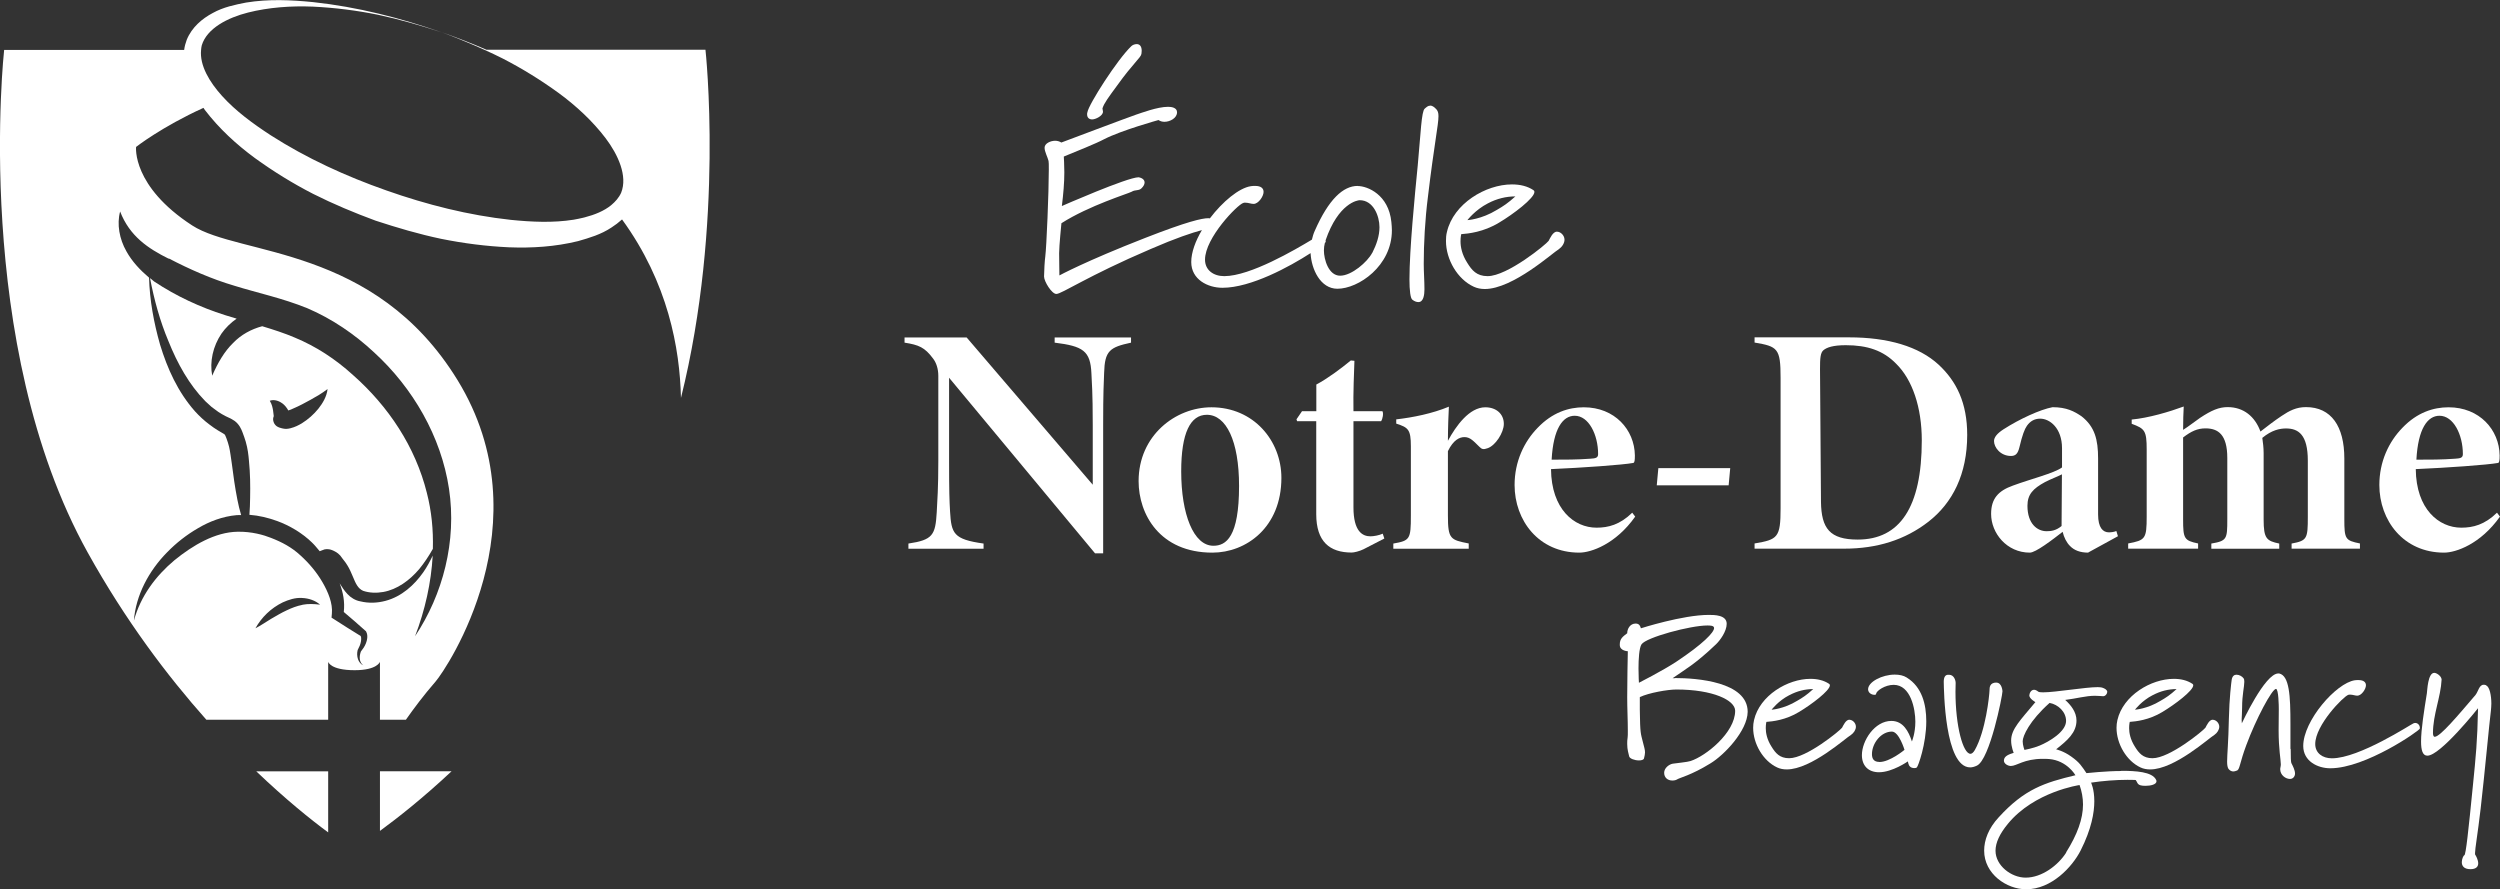
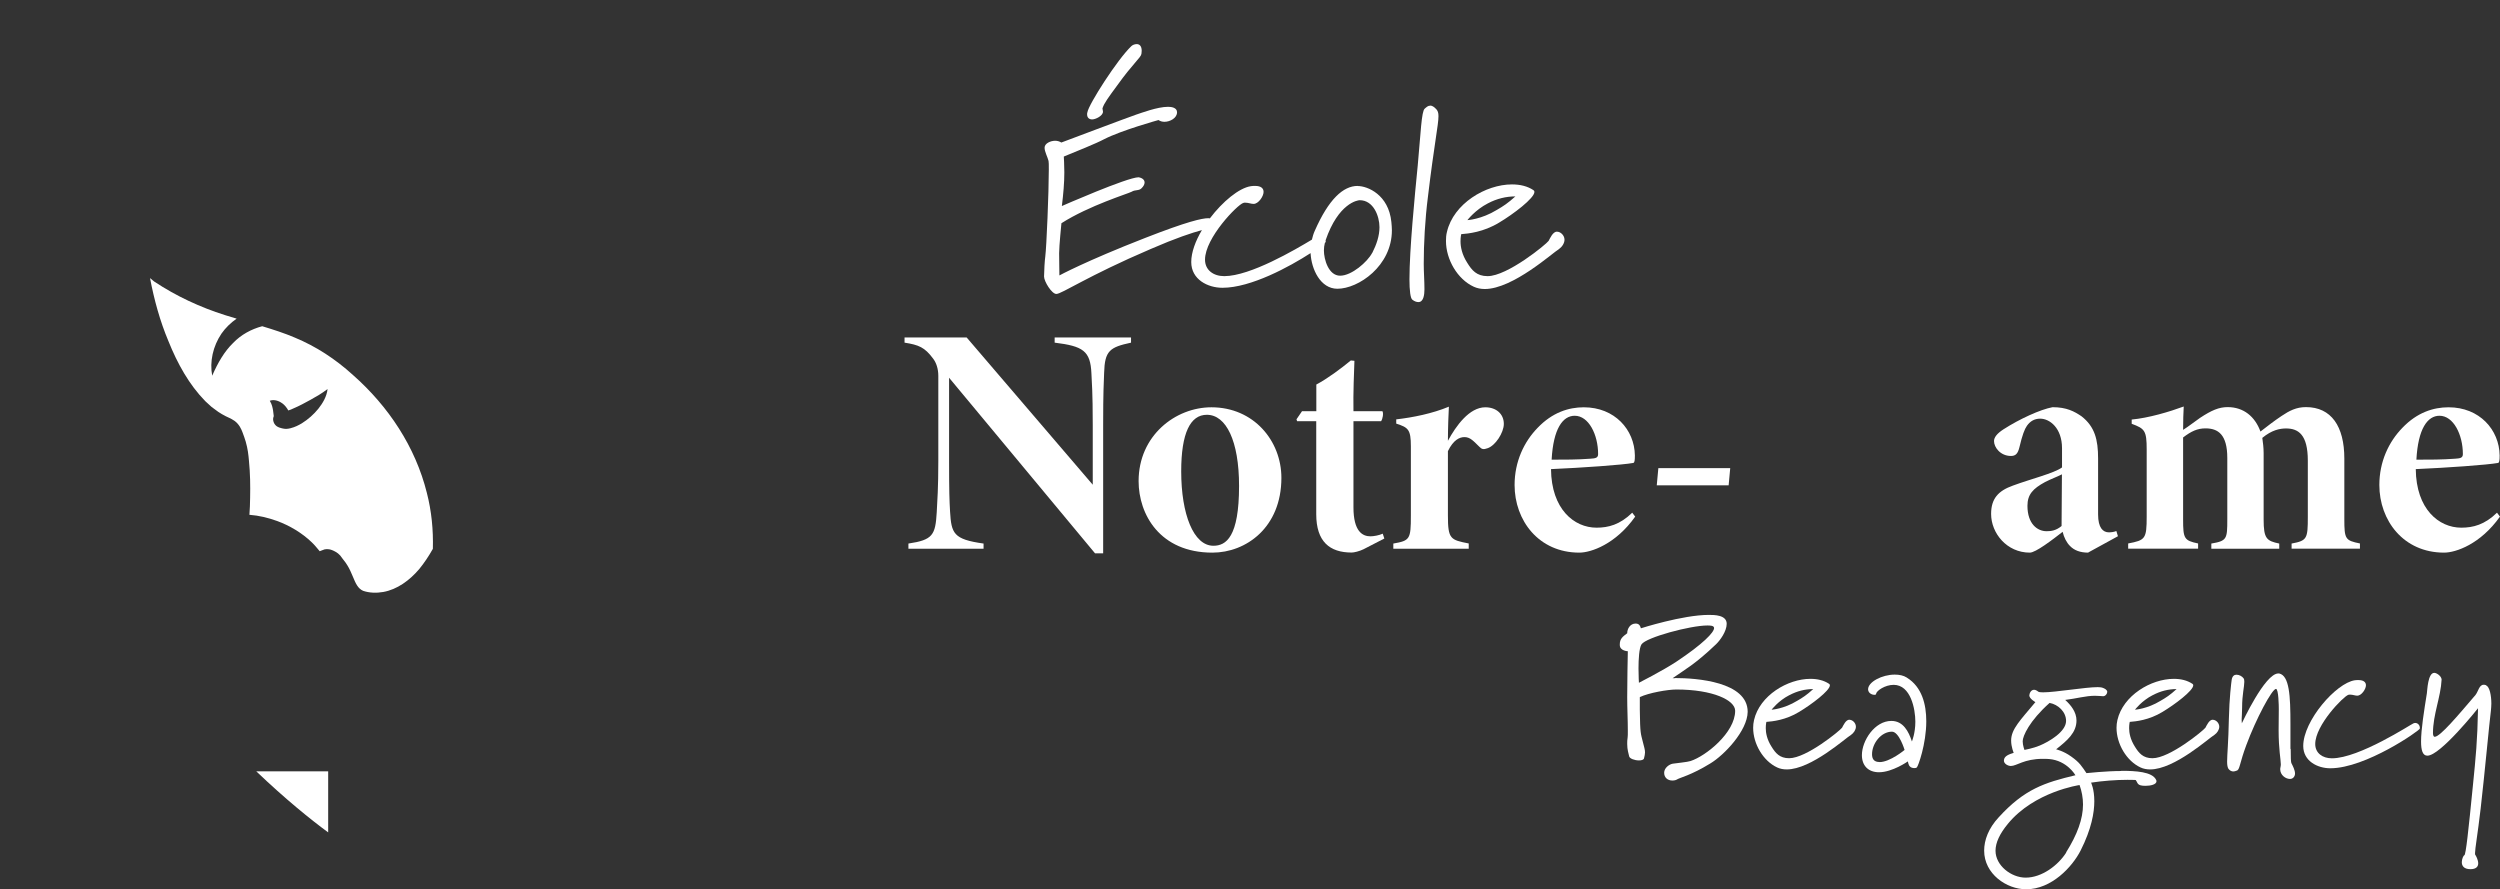
<svg xmlns="http://www.w3.org/2000/svg" id="uuid-b6468bec-f371-4d66-b177-502a1f3ecadd" viewBox="0 0 283.46 100.84">
  <rect x="0" y="0" width="283.46" height="100.84" fill="#333333" stroke="none" />
  <defs>
    <style>.uuid-90fe241f-99a3-4ad7-8e41-8514a8028287{fill:#fff;}</style>
  </defs>
  <g id="uuid-1cad2338-f75f-4cce-971d-601b94f2924e">
    <g>
      <g>
        <path class="uuid-90fe241f-99a3-4ad7-8e41-8514a8028287" d="m37.21,94.38v-6.92h-8.15c3.32,3.17,6.19,5.48,8.15,6.92Z" />
-         <path class="uuid-90fe241f-99a3-4ad7-8e41-8514a8028287" d="m43.08,94.21c2-1.46,4.85-3.7,8.12-6.76h-8.12v6.76Z" />
      </g>
      <g>
        <path class="uuid-90fe241f-99a3-4ad7-8e41-8514a8028287" d="m128.25,38.85c-2.43.52-2.99.92-3.06,3.43-.04,1.14-.11,2.07-.11,5.9v14.56h-.92l-16.55-19.91v9.44c0,3.43.04,4.5.11,5.71.15,2.51.37,3.17,3.8,3.65v.59h-8.52v-.59c2.76-.41,3.06-.96,3.21-3.54.07-1.33.18-2.76.18-5.82v-9.66c0-.77-.22-1.47-.59-1.95-.96-1.29-1.62-1.55-3.24-1.81v-.59h7.04l14.3,16.7v-6.78c0-3.83-.11-4.79-.15-5.83-.11-2.58-.96-3.1-4.17-3.5v-.59h8.66v.59Z" />
        <path class="uuid-90fe241f-99a3-4ad7-8e41-8514a8028287" d="m137.36,46.18c4.79,0,7.93,3.8,7.93,8,0,5.64-4.02,8.48-7.82,8.48-5.97,0-8.37-4.35-8.37-8.11,0-5.16,4.17-8.37,8.26-8.37Zm-.52.85c-1.88,0-2.91,2.07-2.91,6.41,0,4.87,1.4,8.44,3.65,8.44,1.44,0,2.91-.99,2.91-6.78,0-5.12-1.47-8.07-3.65-8.07Z" />
        <path class="uuid-90fe241f-99a3-4ad7-8e41-8514a8028287" d="m154.66,62.25c-.52.26-1.14.4-1.4.4-2.51,0-4.02-1.25-4.02-4.35v-10.54h-2.17l-.07-.22.63-.92h1.62v-3.02c1.25-.66,2.8-1.81,3.91-2.73l.41.04c-.04,1.11-.15,3.65-.11,5.71h3.28c.15.22.04.88-.15,1.14h-3.13v9.77c0,2.73,1.03,3.28,1.92,3.28.37,0,.99-.11,1.4-.3l.18.55-2.29,1.18Z" />
        <path class="uuid-90fe241f-99a3-4ad7-8e41-8514a8028287" d="m166.53,62.22h-8.55v-.59c1.88-.33,1.99-.48,1.99-3.17v-7.85c0-1.92-.3-2.14-1.66-2.58v-.48c1.92-.22,4.09-.66,5.97-1.44-.04.59-.11,2.54-.11,3.87.92-1.7,2.43-3.8,4.24-3.8,1.22,0,2.1.74,2.1,1.88,0,1-.96,2.47-1.84,2.76-.48.18-.66.11-.92-.15-.66-.63-1.03-1.11-1.7-1.11-.55,0-1.25.3-1.88,1.59v7.3c0,2.69.29,2.76,2.36,3.17v.59Z" />
        <path class="uuid-90fe241f-99a3-4ad7-8e41-8514a8028287" d="m185.41,58.57c-2.21,3.13-5.01,4.09-6.34,4.09-4.61,0-7.34-3.65-7.34-7.67,0-2.65,1.07-4.9,2.62-6.49,1.66-1.73,3.5-2.32,5.23-2.32,3.5,0,5.75,2.54,5.79,5.46,0,.59-.04.81-.18.85-1.18.22-5.86.55-9.33.7.04,4.54,2.62,6.64,5.16,6.64,1.33,0,2.65-.33,4.05-1.7l.33.44Zm-6.86-11.43c-1.36,0-2.43,1.47-2.62,4.98,1.47,0,2.91,0,4.39-.11.55-.04.88-.07.88-.52,0-2.21-1.07-4.35-2.65-4.35Z" />
        <path class="uuid-90fe241f-99a3-4ad7-8e41-8514a8028287" d="m196,55.03h-8.15l.18-1.95h8.15l-.18,1.95Z" />
-         <path class="uuid-90fe241f-99a3-4ad7-8e41-8514a8028287" d="m209.64,38.25c4.42,0,7.93,1.03,10.17,3.1,2.03,1.88,3.24,4.35,3.24,7.96,0,4.46-1.66,7.71-4.39,9.84-2.65,2.06-5.82,3.06-9.55,3.06h-10.17v-.59c2.62-.44,2.95-.66,2.95-3.98v-14.82c0-3.32-.33-3.54-2.95-3.98v-.59h10.69Zm-3.17,18.65c.04,3.02,1,4.28,4.17,4.28,4.76,0,7.26-3.65,7.26-11.24,0-3.76-1.07-6.9-2.91-8.7-1.47-1.51-3.28-2.1-5.71-2.1-1.47,0-2.14.26-2.51.55-.37.29-.41.92-.41,2.17l.11,15.04Z" />
        <path class="uuid-90fe241f-99a3-4ad7-8e41-8514a8028287" d="m236.78,62.66c-.92,0-1.59-.26-2.06-.74-.41-.4-.7-.99-.85-1.62-1.18.92-3.06,2.36-3.72,2.36-2.62,0-4.39-2.21-4.39-4.39,0-1.73.81-2.62,2.47-3.21,1.99-.74,4.68-1.4,5.57-2.06v-2.18c0-2.29-1.4-3.35-2.47-3.35-.66,0-1.14.29-1.51.81-.26.37-.52,1.03-.85,2.43-.18.74-.44.99-.96.99-1.18,0-1.92-.96-1.92-1.69,0-.41.33-.85,1.07-1.33,1.84-1.18,4.17-2.25,5.57-2.51,1.59,0,2.47.48,3.28,1.03,1.51,1.18,1.88,2.65,1.88,4.79v6.34c0,1.51.55,2.03,1.22,2.03.26,0,.59-.04.85-.15l.18.59-3.36,1.84Zm-2.99-8.88c-.55.29-1.14.48-1.92.88-1.36.74-1.99,1.4-1.99,2.69,0,2.03,1.11,2.88,2.17,2.88.52,0,1.07-.07,1.7-.59,0-2.14.04-3.72.04-5.86Z" />
        <path class="uuid-90fe241f-99a3-4ad7-8e41-8514a8028287" d="m259.83,62.22v-.59c1.77-.33,1.84-.55,1.84-3.06v-6.34c0-2.95-1.07-3.65-2.47-3.65-.7,0-1.62.18-2.69,1.07.07.52.15,1.07.15,1.73v7.52c0,2.17.33,2.43,1.77,2.73v.59h-7.7v-.59c1.77-.3,1.81-.52,1.81-2.73v-6.97c0-2.65-1.03-3.36-2.47-3.36-.92,0-1.62.33-2.54,1.03v9.29c0,2.17.11,2.4,1.7,2.73v.59h-7.93v-.59c1.95-.37,2.1-.52,2.1-3.06v-7.6c0-2.14-.22-2.36-1.7-2.91v-.48c1.92-.18,4.28-.88,5.9-1.48-.04.55-.07,1.77-.07,2.65.7-.44,1.22-.88,1.92-1.36,1.29-.85,2.14-1.22,3.13-1.22,1.81,0,3.1,1.07,3.72,2.77.77-.59,1.51-1.18,2.4-1.77.88-.59,1.66-1,2.76-1,2.87,0,4.35,2.18,4.35,5.83v6.86c0,2.29.11,2.43,1.77,2.77v.59h-7.74Z" />
        <path class="uuid-90fe241f-99a3-4ad7-8e41-8514a8028287" d="m283.46,58.57c-2.21,3.13-5.01,4.09-6.34,4.09-4.61,0-7.34-3.65-7.34-7.67,0-2.65,1.07-4.9,2.62-6.49,1.66-1.73,3.5-2.32,5.23-2.32,3.5,0,5.75,2.54,5.79,5.46,0,.59-.04.81-.18.85-1.18.22-5.86.55-9.33.7.04,4.54,2.62,6.64,5.16,6.64,1.33,0,2.65-.33,4.05-1.7l.33.44Zm-6.86-11.43c-1.36,0-2.43,1.47-2.62,4.98,1.47,0,2.91,0,4.39-.11.55-.04.88-.07.88-.52,0-2.21-1.07-4.35-2.65-4.35Z" />
      </g>
      <g>
        <path class="uuid-90fe241f-99a3-4ad7-8e41-8514a8028287" d="m123.84,13.54c.37,0,1.22-.4,1.22-.88,0-.14-.06-.26-.06-.37.2-.62.68-1.25,1.7-2.64,1.76-2.46,2.66-3.12,2.72-3.54,0-.11.03-.23.03-.34,0-.59-.28-.77-.57-.77-.23,0-.48.11-.6.23-1.56,1.47-4.85,6.6-4.99,7.51-.03.09-.03.14-.03.23,0,.4.26.57.57.57Z" />
        <path class="uuid-90fe241f-99a3-4ad7-8e41-8514a8028287" d="m153.94,21.08c-1.64,0-3.29,1.5-4.87,5.1-.15.33-.24.66-.32.99-1.88,1.13-6.99,4.14-9.94,4.14-1.22,0-2.18-.68-2.18-1.87,0-2.47,3.68-6.24,4.34-6.43.06-.03.14-.03.23-.03.34,0,.65.14.94.14.54,0,1.13-.85,1.13-1.36,0-.4-.28-.68-.96-.68-.14,0-.31,0-.48.03-1.34.2-3.21,1.75-4.65,3.65-.06,0-.12-.02-.17-.02-.71,0-2.38.37-7.17,2.24-6.77,2.64-9.72,4.25-9.72,4.25,0-.74-.03-1.45-.03-2.52,0-.82.26-3.4.26-3.4,3.15-2.01,7.62-3.37,7.96-3.57.42-.26.82-.08,1.13-.4.23-.23.34-.45.34-.65,0-.28-.23-.51-.68-.59-1.28,0-8.7,3.26-8.7,3.26.17-1.39.28-2.64.28-3.83,0-.82-.06-1.78-.06-1.78,1.39-.57,3.71-1.5,4.56-1.96,1.98-1.02,6.18-2.18,6.18-2.18.2.14.42.2.68.2.62,0,1.42-.42,1.42-1.08,0-.54-.65-.62-1.02-.62-1.22,0-3.06.71-3.6.88-.62.2-8.5,3.17-8.5,3.17-.23-.14-.45-.2-.71-.2-.48,0-1.19.28-1.19.79,0,.45.34,1.05.45,1.5.03.11.03.45.03.99,0,2.52-.26,8.76-.4,9.84-.06.37-.14,1.7-.14,2.27s.88,1.98,1.39,1.98c.62,0,3.49-2.01,10.71-5.1,2.88-1.25,4.68-1.84,5.8-2.14-.73,1.23-1.21,2.52-1.21,3.62,0,1.98,1.87,2.92,3.54,2.92,3.22,0,7.61-2.39,9.99-3.93.09,1.83,1.12,4.04,3.04,4.04,2.38,0,6.18-2.58,6.18-6.63,0-.31-.03-.59-.06-.94-.31-3.09-2.69-4.08-3.83-4.08Zm1.64,7.6c-.54,1.02-2.32,2.58-3.63,2.58s-1.84-1.84-1.84-2.86c0-.3.04-.59.11-.86.06-.05.09-.09.09-.11v-.11s-.01-.05-.01-.07c1.45-4.23,3.64-4.55,3.87-4.55,1.56,0,2.24,1.81,2.24,3.06,0,.99-.34,1.98-.82,2.92Z" />
        <path class="uuid-90fe241f-99a3-4ad7-8e41-8514a8028287" d="m162.16,11.98c-.26,0-.42.17-.62.34-.37.31-.45,2.75-.79,6.43-.34,3.46-.94,9.55-.94,12.92,0,1.28.11,2.18.34,2.32.26.2.48.26.68.26.57,0,.68-.82.68-1.44,0-.96-.08-1.98-.08-2.89,0-2.27.14-4.99.48-7.65.71-5.95,1.19-8.11,1.19-9.1,0-.4-.08-.59-.23-.77-.28-.31-.51-.43-.71-.43Z" />
        <path class="uuid-90fe241f-99a3-4ad7-8e41-8514a8028287" d="m176.55,26.26c-.48,0-.79.74-.96,1.05-.28.4-4.68,4-6.92,4-1.25,0-1.79-.68-2.3-1.5-.62-.96-.77-1.84-.77-2.44,0-.51.08-.82.08-.82.79-.06,2.52-.23,4.28-1.3,1.62-.96,4.02-2.78,4.02-3.49,0-.08-.03-.14-.11-.2-.68-.45-1.5-.65-2.44-.65-2.98,0-6.63,2.18-7.37,5.39-.09.34-.11.68-.11,1.02,0,2.1,1.3,4.34,3.15,5.19.37.17.79.26,1.25.26,3.2,0,7.77-4.17,8.39-4.51.37-.26.65-.68.65-1.08,0-.48-.43-.91-.85-.91Zm-7.85-3.2c1.02-.54,2.07-.79,3.12-.79-.88.79-1.36,1.1-2.1,1.53-1.76,1.08-3.34,1.16-3.34,1.16,0,0,.88-1.16,2.32-1.9Z" />
        <path class="uuid-90fe241f-99a3-4ad7-8e41-8514a8028287" d="m189.91,76.9h-.27c1.4-.98,2.58-1.6,4.94-3.86.44-.42,1.2-1.45,1.2-2.31,0-1.01-1.4-1.01-2.04-1.01-2.95,0-7.69,1.52-7.69,1.52-.05-.2-.15-.54-.59-.54-.64,0-.96.61-.96,1.1-.49.37-.84.62-.84,1.25v.1c.02.66.91.69.91.69-.02.59-.07,3.86-.07,5.21,0,1.28.07,2.58.07,3.83,0,.34,0,.62-.02.71-.05.3-.05.54-.05.76,0,.67.15,1.06.22,1.4.05.27.64.47,1.11.47.29,0,.52-.07.57-.22.07-.29.12-.49.12-.69,0-.32-.1-.59-.27-1.28-.2-.84-.29-.79-.32-3.54v-1.45c1.03-.49,3.17-.86,4.15-.86,4.13,0,6.66,1.21,6.66,2.41,0,2.48-3.32,5.14-5.06,5.7-.34.12-1.72.25-2.01.3-.42.07-.98.49-.98,1.03s.39.88.93.88c.22,0,.42-.05.52-.12.3-.2,1.6-.47,3.79-1.82,1.55-.93,4.2-3.69,4.23-5.85,0-3.42-5.82-3.83-8.23-3.83Zm-4.08.54s-.05-.74-.05-1.65c0-1.03.07-2.31.34-2.73.52-.79,5.53-2.14,7.47-2.14.29,0,.76,0,.76.29,0,.49-1.23,1.79-4.3,3.83-1.57,1.03-4.23,2.38-4.23,2.38Z" />
        <path class="uuid-90fe241f-99a3-4ad7-8e41-8514a8028287" d="m209.7,81.6c-.42,0-.69.64-.84.91-.25.34-4.05,3.46-6,3.46-1.08,0-1.55-.59-1.99-1.3-.54-.84-.66-1.6-.66-2.11,0-.44.07-.71.07-.71.69-.05,2.19-.2,3.71-1.13,1.4-.84,3.49-2.41,3.49-3.02,0-.07-.02-.12-.1-.17-.59-.39-1.3-.56-2.11-.56-2.58,0-5.75,1.89-6.39,4.67-.07.3-.1.59-.1.88,0,1.82,1.13,3.76,2.73,4.5.32.15.69.22,1.08.22,2.78,0,6.73-3.61,7.28-3.91.32-.22.56-.59.56-.93,0-.42-.37-.79-.74-.79Zm-6.81-2.78c.88-.47,1.79-.69,2.7-.69-.76.69-1.18.96-1.82,1.33-1.52.93-2.9,1.01-2.9,1.01,0,0,.76-1.01,2.01-1.65Z" />
-         <path class="uuid-90fe241f-99a3-4ad7-8e41-8514a8028287" d="m216.21,76.83c-.39-.25-.86-.34-1.38-.34-1.43,0-3.02.83-3.02,1.67.02.44.44.62.71.62.12,0,.2-.02.2-.12.05-.34,1.01-1.01,1.99-1.01,1.94,0,2.46,2.75,2.46,4.18,0,1.33-.39,2.24-.39,2.24-.37-1.13-.98-2.33-2.33-2.33-1.89,0-3.34,2.24-3.34,3.88,0,1.18.71,1.94,1.94,1.94,1.52,0,3.27-1.23,3.27-1.23,0,0,.07.42.22.56.12.15.34.2.52.2.12,0,.25-.02.29-.1.12-.07,1.06-2.61,1.06-5.21,0-1.92-.49-3.88-2.19-4.94Zm-3.12,9.56c-.61,0-.84-.34-.84-.88,0-1.23,1.03-2.56,2.26-2.56.81,0,1.43,2.07,1.43,2.07,0,0-1.65,1.38-2.85,1.38Z" />
-         <path class="uuid-90fe241f-99a3-4ad7-8e41-8514a8028287" d="m226.37,77.39c-.76,0-.79.54-.79.88-.02.64-.44,4.62-1.67,6.78-.17.29-.34.42-.49.42-.84,0-1.7-3.12-1.7-7.05,0-.32.02-.64.02-.98,0-.32-.2-.93-.74-.93h-.12c-.27,0-.49.2-.49.79.02.91.1,9.71,3,9.71.22,0,.49-.07.76-.2,1.47-.69,2.9-7.96,2.9-8.43,0,0-.05-.98-.69-.98Z" />
+         <path class="uuid-90fe241f-99a3-4ad7-8e41-8514a8028287" d="m216.21,76.83c-.39-.25-.86-.34-1.38-.34-1.43,0-3.02.83-3.02,1.67.02.44.44.62.71.62.12,0,.2-.02.2-.12.05-.34,1.01-1.01,1.99-1.01,1.94,0,2.46,2.75,2.46,4.18,0,1.33-.39,2.24-.39,2.24-.37-1.13-.98-2.33-2.33-2.33-1.89,0-3.34,2.24-3.34,3.88,0,1.18.71,1.94,1.94,1.94,1.52,0,3.27-1.23,3.27-1.23,0,0,.07.42.22.56.12.15.34.2.52.2.12,0,.25-.02.29-.1.12-.07,1.06-2.61,1.06-5.21,0-1.92-.49-3.88-2.19-4.94m-3.12,9.56c-.61,0-.84-.34-.84-.88,0-1.23,1.03-2.56,2.26-2.56.81,0,1.43,2.07,1.43,2.07,0,0-1.65,1.38-2.85,1.38Z" />
        <path class="uuid-90fe241f-99a3-4ad7-8e41-8514a8028287" d="m240.53,87.42c-1.7,0-3.96.24-3.96.24-.54-.79-.76-1.2-1.74-1.89-.86-.62-1.7-.81-1.7-.81,1.28-1.01,2.31-1.89,2.31-3.27,0-.96-.64-1.75-1.28-2.33,1.25-.15,2.33-.47,3.37-.47.47,0,.76.05.93.05.27,0,.47-.29.47-.49,0-.22-.27-.39-.59-.49-.1-.02-.27-.05-.49-.05-1.4,0-4.82.59-6.19.59-.27,0-.47-.02-.54-.07-.2-.15-.34-.22-.49-.22-.34,0-.52.37-.54.64,0,.37.69.76.69.76-1.67,2.01-2.75,3.05-2.75,4.35,0,.74.29,1.4.29,1.4-.47.15-1.11.34-1.11.88,0,.37.47.61.79.61.66,0,1.5-.81,3.61-.81.22,0,.44,0,.71.02,2.06.17,3,1.84,3,1.84-3.51.84-5.78,1.57-8.7,4.77-1.16,1.25-1.65,2.58-1.65,3.78,0,2.63,2.53,4.38,4.77,4.38,2.85,0,5.21-2.51,6.17-4.4,1.23-2.43,1.55-4.3,1.55-5.58,0-1.4-.37-2.11-.37-2.11,1.3-.2,2.85-.32,4.13-.32.57,0,.93.02.93.02.27.34.12.66,1.11.66.59,0,1.25-.15,1.25-.52,0-.05-.02-.12-.05-.17-.44-.91-2.33-1.01-3.93-1.01Zm-9.27-2.88c-.71.3-1.72.49-1.72.49,0,0-.2-.52-.2-.98,0-.59.76-2.31,3.05-4.35.96.17,1.87,1.01,1.87,2.04,0,1.23-1.94,2.36-3,2.8Zm3.02,12.12c-.93,1.47-2.78,2.85-4.6,2.85-1.65,0-3.42-1.38-3.42-3.05,0-.91.47-1.92,1.4-3.05,3-3.66,8.13-4.4,8.13-4.4.25.71.39,1.45.39,2.21,0,1.62-.64,3.39-1.92,5.43Z" />
        <path class="uuid-90fe241f-99a3-4ad7-8e41-8514a8028287" d="m250.9,81.6c-.42,0-.69.64-.84.91-.25.34-4.05,3.46-6,3.46-1.08,0-1.55-.59-1.99-1.3-.54-.84-.66-1.6-.66-2.11,0-.44.07-.71.07-.71.69-.05,2.19-.2,3.71-1.13,1.4-.84,3.49-2.41,3.49-3.02,0-.07-.02-.12-.1-.17-.59-.39-1.3-.56-2.11-.56-2.58,0-5.75,1.89-6.39,4.67-.07.3-.1.59-.1.88,0,1.82,1.13,3.76,2.73,4.5.32.15.69.22,1.08.22,2.78,0,6.73-3.61,7.28-3.91.32-.22.56-.59.56-.93,0-.42-.37-.79-.74-.79Zm-6.81-2.78c.88-.47,1.79-.69,2.7-.69-.76.69-1.18.96-1.82,1.33-1.52.93-2.9,1.01-2.9,1.01,0,0,.76-1.01,2.01-1.65Z" />
        <path class="uuid-90fe241f-99a3-4ad7-8e41-8514a8028287" d="m259.7,84.92v-2.83c0-3.2-.12-5.48-1.28-5.73h-.1c-1.52,0-4.13,5.65-4.13,5.65-.02-.2-.02-.34-.02-.47,0-.32.05-.61.05-1.33,0-1.43.25-2.36.25-2.9,0-.2-.02-.32-.1-.42-.15-.2-.47-.39-.79-.39-.25,0-.47.15-.54.57-.05.34-.27,2.11-.32,4.42-.05,2.65-.2,4.08-.2,4.87,0,.39.05.64.15.81.17.22.37.3.54.3s.34-.07.47-.12c.3-.22.27-.86,1.01-2.85,1.11-3,2.92-6.39,3.37-6.39.3,0,.32,1.99.32,2.29l-.02,2.38c0,2.21.25,3.37.25,3.88,0,.24-.07.39-.07.56,0,.66.61,1.1,1.11,1.1.37,0,.57-.32.57-.61,0-.39-.25-.86-.42-1.2-.05-.17-.07-.61-.07-1.6Z" />
        <path class="uuid-90fe241f-99a3-4ad7-8e41-8514a8028287" d="m273.86,81.97c-.07,0-.15.02-.22.05-.27.1-6.14,3.96-9.24,3.96-1.06,0-1.89-.59-1.89-1.62,0-2.14,3.2-5.41,3.76-5.58.05-.02.12-.02.2-.02.29,0,.57.12.81.12.47,0,.98-.74.98-1.18,0-.34-.25-.59-.84-.59-.12,0-.27,0-.42.02-2.14.32-5.85,4.6-5.85,7.45,0,1.72,1.62,2.53,3.07,2.53,4.01,0,10.13-4.28,10.15-4.5v-.1c0-.27-.22-.54-.52-.54Z" />
        <path class="uuid-90fe241f-99a3-4ad7-8e41-8514a8028287" d="m281.88,77.69c-.1-.05-.2-.05-.27-.05-.52,0-.61.76-.93,1.16-1.99,2.33-4.01,4.74-4.62,4.74-.17,0-.2-.27-.2-.42,0-2.11.88-4.06.98-6.07-.02-.39-.56-.76-.83-.76-.74,0-.79,2.01-.84,2.31-.32,2.01-.66,4.1-.66,5.48,0,.96.17,1.6.71,1.6,1.47.02,5.75-5.38,5.75-5.38-.07,3.69-.25,5.48-.59,8.85-.49,4.94-.79,7.77-.96,7.82-.1.02-.29.42-.29.79,0,.39.22.79.98.79.64,0,.88-.29.88-.66,0-.39-.25-.86-.34-.98-.02-.02-.02-.07-.02-.17,0-.52.29-2.09.64-5.09.47-4.08.98-9.71,1.16-11.08.02-.24.05-.52.05-.79,0-.93-.2-1.92-.59-2.06Z" />
      </g>
      <path class="uuid-90fe241f-99a3-4ad7-8e41-8514a8028287" d="m23.28,45.49l.71.65.76.56c.26.18.54.33.82.48.29.16.55.22,1.04.55.53.4.75.93.88,1.27.15.38.25.69.37,1.07.23.8.31,1.48.37,2.2.14,1.41.16,2.8.13,4.19,0,.64-.04,1.27-.08,1.91,1.08.08,2.14.34,3.13.7,1.41.51,2.83,1.35,3.94,2.42.33.31.61.67.9,1.01.23-.08.39-.16.56-.21.33-.06.68-.05,1.28.3.15.09.32.21.48.39.07.08.16.21.23.31.06.09.09.11.13.17.17.2.32.42.45.63.27.43.45.87.62,1.27.34.83.59,1.37,1.17,1.63.7.24,1.51.27,2.29.13,1.57-.28,2.98-1.31,4.07-2.59.58-.71,1.09-1.48,1.55-2.3.06-2.15-.15-4.28-.68-6.34-1.3-5.23-4.36-9.82-8.38-13.37-1.99-1.81-4.18-3.24-6.59-4.24-1.17-.5-2.41-.9-3.7-1.29-1.23.33-2.39.95-3.3,1.9-.99.96-1.73,2.24-2.37,3.71-.3-1.59.08-3.33,1.05-4.77.46-.66,1.05-1.23,1.72-1.7-.44-.13-.88-.26-1.32-.4-2.81-.89-5.53-2.15-8.03-3.81-.16-.12-.31-.26-.47-.39.47,2.47,1.13,4.88,2.09,7.16,1.01,2.52,2.35,4.94,4.17,6.79Zm8.73.24c.29.22.5.49.68.81.19-.06.41-.14.62-.25.62-.26,1.26-.61,1.9-.96.65-.36,1.28-.72,1.93-1.22-.09.84-.54,1.6-1.05,2.24-.52.64-1.14,1.19-1.87,1.65-.38.22-.75.42-1.3.56-.13.04-.32.06-.48.07-.21,0-.57-.08-.56-.09l-.1-.03-.1-.03s-.14-.05-.2-.09l-.1-.06c-.1-.06-.3-.27-.36-.49-.08-.24-.05-.43-.04-.46.01-.07.03-.14.06-.2-.02-.2-.05-.42-.08-.65-.06-.32-.11-.65-.37-1.09.47-.18,1.03,0,1.42.3Z" />
    </g>
-     <path class="uuid-90fe241f-99a3-4ad7-8e41-8514a8028287" d="m79.99,5.64h-24.83c-1.66-.72-3.35-1.38-5.06-1.98.76.28,1.51.58,2.26.89.11.05.22.09.34.14.75.31,1.49.62,2.23.96,0,0,0,0,0,0h0c.69.31,1.38.64,2.06.98,2.22,1.14,4.35,2.46,6.36,3.92,2,1.47,3.84,3.18,5.31,5.11,1.43,1.89,2.52,4.3,1.77,6.19-.25.56-.66,1.02-1.14,1.42h0c-.8.65-1.86,1.08-2.98,1.37-.07.02-.13.04-.2.05-.35.08-.71.16-1.07.22-2.3.37-4.73.26-7.11.02-4.79-.52-9.54-1.72-14.13-3.34-4.59-1.61-9.04-3.65-13.1-6.25-2.01-1.31-3.97-2.74-5.53-4.47-1.39-1.54-2.55-3.43-2.37-5.21h0c.02-.18.03-.36.08-.53.59-1.93,2.95-3.13,5.25-3.71,2.35-.59,4.86-.77,7.34-.67,2.48.12,4.97.43,7.42.93,2.44.52,4.85,1.22,7.22,2-4.72-1.66-9.6-2.9-14.6-3.44-2.5-.25-5.05-.37-7.61.05-1.27.25-2.56.51-3.77,1.18-1.19.63-2.38,1.61-2.96,3.05-.14.37-.24.76-.29,1.14H.47s-3.68,33.3,9.47,56.98c4.29,7.72,9.03,13.99,13.46,18.97h13.81v-6.57s.24.95,3,.95c2.57,0,2.87-.95,2.87-.95v6.57h2.94c.87-1.24,2-2.76,3.38-4.35,1.22-1.41,12.41-17.97,2.48-34.16-9.41-15.33-24.73-14.06-30.09-17.54-6.85-4.45-6.36-8.9-6.36-8.9,0,0,2.89-2.27,7.64-4.43.06.08.11.16.16.24,1.63,2.13,3.58,3.91,5.67,5.45,2.1,1.52,4.3,2.88,6.6,4.06,2.3,1.16,4.68,2.15,7.09,3.04,2.44.8,4.91,1.53,7.43,2.06,2.53.51,5.09.84,7.69.96,2.59.1,5.23-.06,7.83-.7,1.29-.37,2.6-.75,3.8-1.55.41-.26.81-.57,1.19-.91,5.23,7.19,6.55,14.62,6.68,20.24,4.95-19.83,2.78-39.46,2.78-39.46Zm-45.7,62.94c-.62.12-1.22.35-1.8.63-.59.27-1.15.61-1.74.95-.58.34-1.14.75-1.79,1.08.7-1.25,1.76-2.29,3.1-2.94.67-.3,1.41-.55,2.18-.5.76.03,1.51.28,2.05.76-.72-.09-1.37-.11-1.99.01Zm-15.16-39.28c2.36,1.23,4.84,2.33,7.45,3.1,2.6.81,5.44,1.4,8.27,2.55,2.81,1.2,5.39,2.97,7.56,5,4.39,4.01,7.61,9.54,8.5,15.47.9,5.95-.7,11.99-3.85,16.72,1.14-2.98,1.83-6.08,2-9.14-.31.65-.65,1.29-1.07,1.89-1.01,1.44-2.44,2.75-4.29,3.24-.91.24-1.89.29-2.86.05-.54-.09-1.09-.43-1.45-.83-.38-.4-.62-.81-.86-1.18,0-.01-.01-.02-.02-.03.39,1,.6,2.09.47,3.25.82.7,1.64,1.39,2.44,2.12l.08.07h0c.17.33.15.53.14.76-.02.22-.08.42-.15.6-.14.36-.35.65-.57.93-.18.49-.25,1.19.28,1.57-.61-.26-.81-1.07-.65-1.72h0s.02-.05.02-.05c.16-.3.3-.61.35-.91.03-.15.04-.3.03-.43,0-.08-.03-.17-.06-.22-1.02-.61-2-1.26-3-1.89l-.3-.19.04-.46c.11-1.16-.42-2.44-1.07-3.56-.66-1.14-1.54-2.18-2.51-3.05-.97-.9-2.07-1.49-3.34-1.98-.8-.32-2.17-.72-3.77-.69-2.54.04-5.06,1.52-7.17,3.24-2.1,1.76-3.84,4.07-4.59,6.85.21-2.87,1.69-5.65,3.76-7.75,1.03-1.06,2.21-1.99,3.51-2.74,1.28-.76,2.79-1.34,4.37-1.48.17-.02.34,0,.52-.01-.17-.59-.32-1.18-.43-1.77-.27-1.37-.46-2.75-.63-4.09-.1-.66-.18-1.35-.31-1.9-.14-.58-.45-1.38-.49-1.37-.08-.08-.46-.28-.77-.47-.33-.2-.63-.41-.93-.64-.61-.45-1.16-.96-1.66-1.51-1.97-2.22-3.15-4.88-3.97-7.57-.71-2.49-1.18-5.04-1.25-7.6-.99-.84-1.92-1.81-2.57-2.99-.79-1.39-1.1-3.07-.71-4.51,1.08,2.8,3.18,4.2,5.52,5.36Z" />
  </g>
</svg>